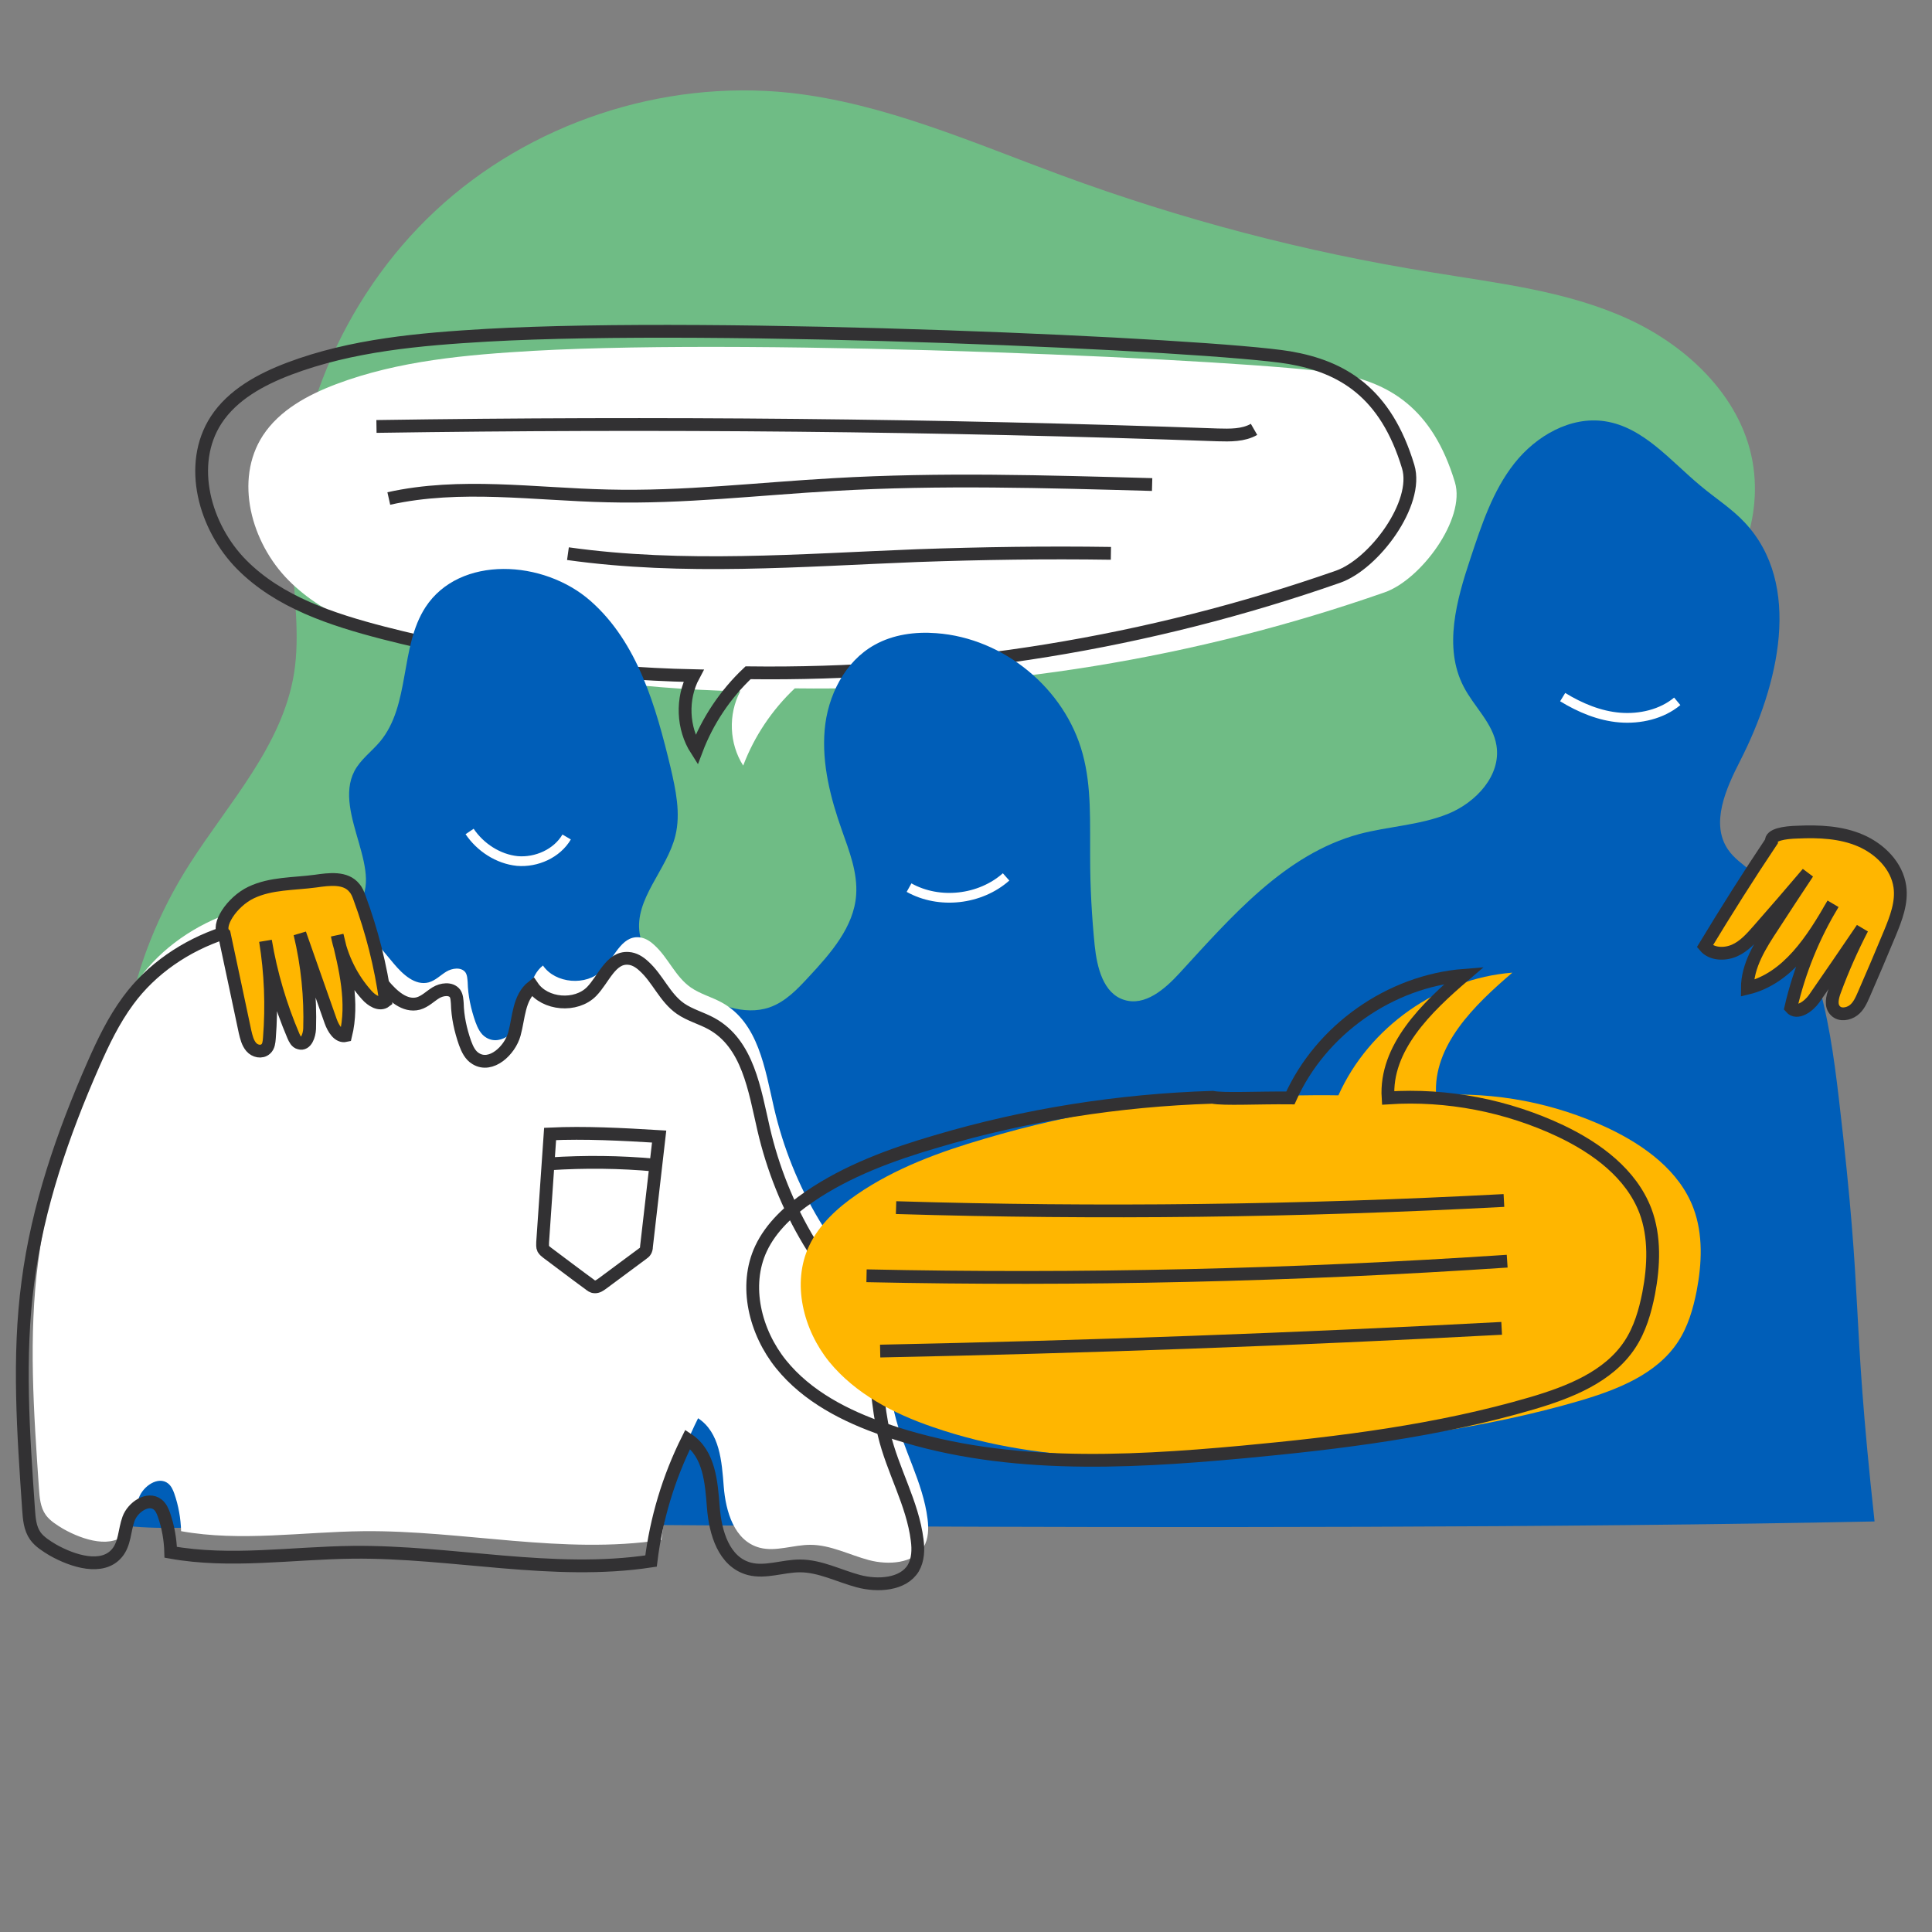
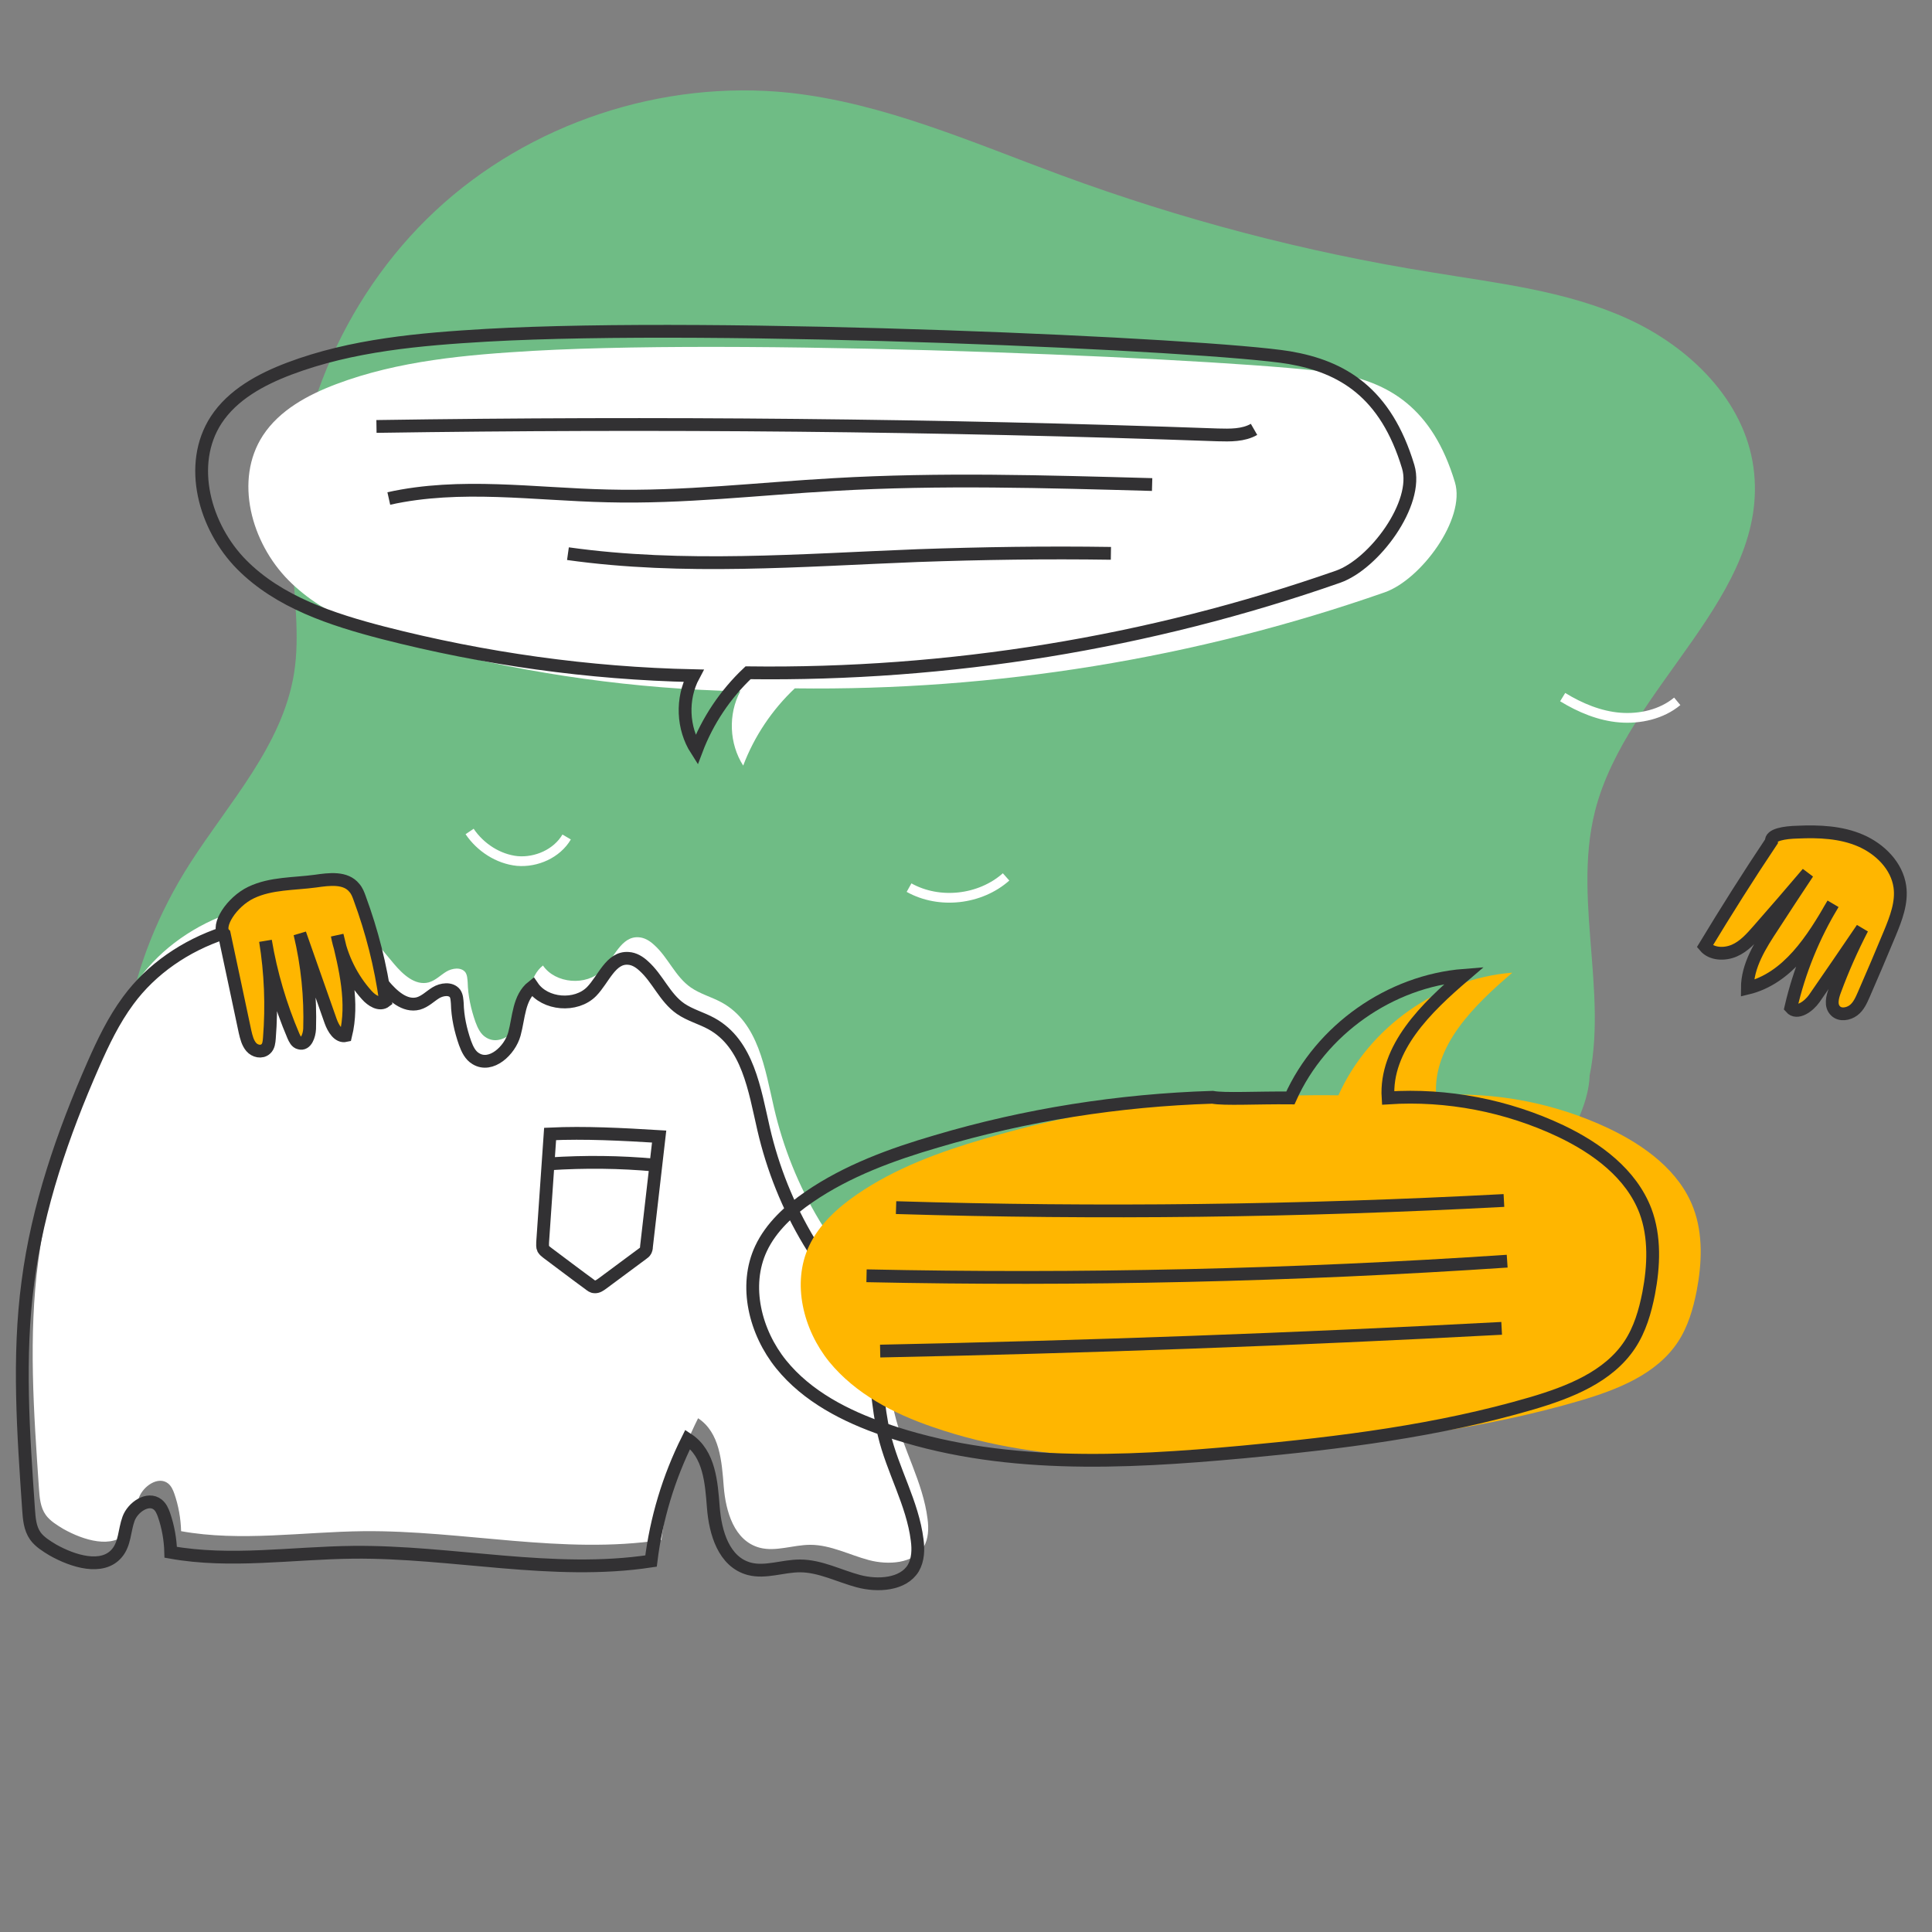
<svg xmlns="http://www.w3.org/2000/svg" version="1.1" id="Layer_1" x="0px" y="0px" viewBox="0 0 595.3 595.3" style="enable-background:new 0 0 595.3 595.3;" xml:space="preserve">
  <rect x="0" y="0" width="595.3" height="595.3" fill="#808080" stroke="none" />
  <style type="text/css">
	.st0{fill:#6FBC85;}
	.st1{fill:#FFFFFF;}
	.st2{fill:none;stroke:#323133;stroke-width:3.942;stroke-miterlimit:10;}
	.st3{fill:#005EB8;}
	.st4{fill:#FFB600;stroke:#323133;stroke-width:3.942;stroke-miterlimit:10;}
	.st5{fill:#91C176;}
	.st6{fill:none;stroke:#FFFFFF;stroke-width:3;stroke-miterlimit:10;}
	.st7{fill:#FFB600;}
</style>
  <g>
    <path class="st0" d="M229,344.7c48.2,29.7,105,45.5,161.7,45c38.7-0.4,83.8-13.5,96.8-49.9c10.1-28.5-3.5-60.7,4-90   c9.8-38.4,54.1-66.4,48.8-105.7c-2.8-20.7-19.6-37.1-38.6-45.8c-19-8.7-40.1-11-60.6-14.4C402.2,77.7,363.9,67.6,327,54   c-27.4-10.1-54.6-22.2-83.6-25.4C204,24.4,163,38,134.1,65s-45.5,66.9-44,106.4c0.4,12,2.4,24.2,0.5,36.1   c-3.6,22.2-20,39.7-32.1,58.6c-19.1,29.8-28.1,68.6-13.3,100.7c15.3,33.3,52.1,51.5,88,59.1c38.9,8.3,79.8,7.1,118.2-3.3   c17.2-4.7,34.1-11.2,51.9-12.3c33.6-1.9,67.1,16.1,99.9,8.7c28.2-6.4,85.5-58.5,86.6-87.4" />
    <path class="st1" d="M164.4,108.1c-20.6,1.2-41.6,3-60.9,10.3c-8.7,3.3-17.4,8-22.5,15.8c-8.9,13.7-3.6,33,7.9,44.6   s27.8,16.9,43.6,21c31.2,8,63.3,12.5,95.6,13.2c-3.8,7.1-3.4,16.2,0.9,22.9c3.4-9,8.9-17.2,15.9-23.8   c61.7,0.8,123.5-9.2,181.8-29.6c11.1-3.9,25-22.6,21.6-33.9c-6.9-22.9-20.3-30.8-36.6-33.6C386.9,110.9,235.4,104.1,164.4,108.1z" />
    <path class="st2" d="M150,103.3c-20.6,1.2-41.6,3-60.9,10.3c-8.7,3.3-17.4,8-22.5,15.8c-8.9,13.7-3.6,33,7.9,44.6   s27.8,16.9,43.6,21c31.2,8,63.3,12.5,95.6,13.2c-3.8,7.1-3.4,16.2,0.9,22.9c3.4-9,8.9-17.2,15.9-23.8   c61.7,0.8,123.5-9.2,181.8-29.6c11.1-3.9,25-22.6,21.6-33.9c-6.9-22.9-20.3-30.8-36.6-33.6C372.5,106.1,221,99.3,150,103.3z" />
-     <path class="st3" d="M88.2,468.8c0,0-53.7,5.4-57.1-1.6c-21.2-43.5,7.2-96.6,17.1-143.9c2.4-11.3,5.8-23.8,15.7-29.8   c13.8-8.4,35.2-1,45.5-13.5c10.3-10.5-7-29.3-0.2-42.4c1.9-3.6,5.3-6,7.9-9.1c9.4-11.3,6-29.1,14-41.4   c10.5-16.1,36.4-14.7,50.9-1.9s20.1,32.5,24.6,51.2c1.6,6.9,3.2,14.2,1.5,21.1c-2.6,10.6-12.7,19.5-11,30.2   c1.3,8.1,9,13.5,16.2,17.6c7.3,4.1,15.9,7.8,23.8,5.1c4.9-1.7,8.6-5.6,12.1-9.4c6.8-7.3,13.9-15.4,14.6-25.2   c0.5-6.9-2.1-13.5-4.4-20c-3.5-9.9-6.2-20.4-5.3-30.9s6.2-21.1,15.4-26.2c5.7-3.2,12.5-4.1,19-3.6c20.8,1.5,39.7,17.1,45.1,37.2   c2.8,10.3,2.2,21.1,2.3,31.8c0,9.1,0.5,18.2,1.4,27.2c0.7,6.7,2.6,14.8,9.1,16.8c6.4,2,12.5-3.3,17-8.2   c16-17.4,32.5-36.7,55.4-42.9c9-2.4,18.6-2.7,27.3-6.2c8.7-3.5,16.5-11.9,15-21.1c-1.1-6.9-6.9-11.9-10.1-18.1   c-6.3-12.1-2.2-26.7,2.1-39.6c3.4-10.2,6.8-20.7,13.5-29.2c6.7-8.5,17.3-14.6,27.9-13c11.9,1.8,20.2,12.2,29.5,19.9   c4.5,3.8,9.6,7,13.6,11.3c17.9,19.1,10.5,50.1-1.4,73.4c-4.4,8.6-9.2,19.3-3.8,27.3c1.8,2.7,4.5,4.5,7,6.6   c19.8,16.5,24.2,44.6,27.2,70.2c7.8,66.5,3.6,62.2,11,130.3C388.2,472.7,88.2,468.8,88.2,468.8z" />
    <path class="st4" d="M545.8,259.3c-7.1,10.6-13.9,21.4-20.5,32.3c2.1,2.5,6.1,2.6,9.1,1.3s5.2-3.8,7.4-6.3   c5.1-5.8,10.2-11.7,15.2-17.6c-3.6,5.4-7.2,10.9-10.7,16.3c-3.9,5.9-7.9,12.2-7.9,19.2c12.5-3,20.1-15,26.4-26   c-6,9.9-10.4,20.7-13,32c1.9,2.2,5.5-0.4,7.2-2.8c5-7.2,9.9-14.4,14.8-21.6c-3.2,6.2-6,12.5-8.4,19c-0.8,2.1-1.5,4.8,0.2,6.4   c1.4,1.4,3.9,1,5.5-0.2s2.4-3.1,3.2-4.9c2.7-6.2,5.4-12.5,8-18.8c1.9-4.6,3.8-9.5,3.1-14.4c-0.9-6.4-6.1-11.6-12.1-14.2   s-12.8-2.9-19.4-2.6C549.8,256.5,545.5,257.2,545.8,259.3z" />
    <path class="st1" d="M107.3,280.1c4.7,5.6,9.4,11.3,14.1,16.9c2.7,3.2,6.5,6.8,10.7,5.7c2.1-0.6,3.6-2.2,5.4-3.3s4.6-1.5,5.9,0.2   c0.6,0.9,0.6,2,0.7,3c0.1,4.2,1,8.3,2.4,12.3c0.7,1.9,1.6,3.8,3.3,4.8c4.7,2.9,10.5-2.5,11.9-7.6s1.3-11.2,5.6-14.6   c3.8,5.6,13.4,6.4,18.2,1.5c3.7-3.8,5.9-10.6,11.3-10.2c1.8,0.1,3.4,1.1,4.7,2.3c4.4,3.9,6.5,9.8,11.4,13.2c2.9,2,6.4,2.9,9.5,4.6   c11.3,6.2,13.3,20.4,16.1,32.5c2.8,12.1,7.5,23.9,14,34.7c6.6,10.9,15.1,21,18.6,33.1c2.5,8.5,2.4,17.6,4.5,26.2   c2.6,11.1,8.8,21.3,10.2,32.6c0.4,3,0.3,6.1-1.2,8.7c-3.1,5.1-10.9,5.6-16.9,4s-11.8-4.7-18-4.7c-5.3,0-10.6,2.2-15.6,0.9   c-7.9-2.1-10.5-11.2-11.1-18.9c-0.6-7.7-1.2-16.6-7.9-21c-5.9,11.8-9.7,24.5-11.3,37.5c-30.3,4.6-61.1-3-91.8-2.7   c-18.8,0.2-37.8,3.3-56.2,0c-0.1-3.9-0.8-7.9-2.1-11.6c-0.4-1.1-0.9-2.3-1.9-3.1c-3-2.4-7.7,0.8-9,4.4s-1.1,7.7-3.6,10.6   c-4.5,5.3-13.5,2.5-19.7-1c-2-1.2-4.1-2.5-5.4-4.3c-1.7-2.4-1.9-5.4-2.1-8.2c-1.6-23.4-3.3-46.9-0.2-70.1   c3-23.1,10.7-45.5,20.2-67.1c3-6.8,6.2-13.5,10.7-19.6C56.9,282.2,84.8,273.1,107.3,280.1z" />
    <path class="st2" d="M104.1,286.6c4.7,5.6,9.4,11.3,14.1,16.9c2.7,3.2,6.5,6.8,10.7,5.7c2.1-0.6,3.6-2.2,5.4-3.3s4.6-1.5,5.9,0.2   c0.6,0.9,0.6,2,0.7,3c0.1,4.2,1,8.3,2.4,12.3c0.7,1.9,1.6,3.8,3.3,4.8c4.7,2.9,10.5-2.5,11.9-7.6s1.3-11.2,5.6-14.6   c3.8,5.6,13.4,6.4,18.2,1.5c3.7-3.8,5.9-10.6,11.3-10.2c1.8,0.1,3.4,1.1,4.7,2.3c4.4,3.9,6.5,9.8,11.4,13.2c2.9,2,6.4,2.9,9.5,4.6   c11.3,6.2,13.3,20.4,16.1,32.5c2.8,12.1,7.5,23.9,14,34.7c6.6,10.9,15.1,21,18.6,33.1c2.5,8.5,2.4,17.6,4.5,26.2   c2.6,11.1,8.8,21.3,10.2,32.6c0.4,3,0.3,6.1-1.2,8.7c-3.1,5.1-10.9,5.6-16.9,4s-11.8-4.7-18-4.7c-5.3,0-10.6,2.2-15.6,0.9   c-7.9-2.1-10.5-11.2-11.1-18.9c-0.6-7.7-1.2-16.6-7.9-21c-5.9,11.8-9.7,24.5-11.3,37.5c-30.3,4.6-61.1-3-91.8-2.7   c-18.8,0.2-37.8,3.3-56.2,0c-0.1-3.9-0.8-7.9-2.1-11.6c-0.4-1.1-0.9-2.3-1.9-3.1c-3-2.4-7.7,0.8-9,4.4s-1.1,7.7-3.6,10.6   c-4.5,5.3-13.5,2.5-19.7-1c-2-1.2-4.1-2.5-5.4-4.3c-1.7-2.4-1.9-5.4-2.1-8.2c-1.6-23.4-3.3-46.9-0.2-70.1   c3-23.1,10.7-45.5,20.2-67.1c3-6.8,6.2-13.5,10.7-19.6C53.8,288.8,81.7,279.7,104.1,286.6z" />
    <path class="st4" d="M69.1,287.8c2.1,10,4.3,20,6.4,30.1c0.4,1.7,0.8,3.4,1.9,4.7c1.1,1.3,3.2,1.8,4.5,0.6c0.9-0.8,1-2.1,1.1-3.3   c0.8-10,0.4-20.1-1.2-30c1.7,10.1,4.6,19.9,8.6,29.3c0.4,0.9,0.9,2,1.9,2.2c2,0.6,3-2.3,3.1-4.4c0.3-9.8-0.7-19.7-3-29.3   c3.2,9,6.3,18,9.5,27c0.8,2.2,2.4,4.9,4.6,4.4c2.5-10.1-0.1-20.8-2.6-30.9c1.3,6.8,4.5,13.3,9.1,18.4c1.5,1.7,4,3.3,5.8,1.9   c-1.5-10.9-4.2-21.5-8-31.8c-0.4-1.1-0.8-2.2-1.6-3.1c-2.7-3.4-7.8-2.7-12-2.1c-6.7,0.9-13.7,0.6-19.8,3.5S66.6,285.4,69.1,287.8z" />
    <path class="st5" d="M343.7,366.9c-2.6,2.8-5.3,5.6-7.9,8.5" />
    <path class="st6" d="M144.7,256.2c3.3,4.9,8.8,8.5,14.7,9.1c5.9,0.5,12.2-2.3,15.2-7.4" />
    <path class="st6" d="M280.1,273.5c9.3,5.2,21.9,3.8,29.9-3.3" />
    <path class="st6" d="M481.5,214.8c5.4,3.3,11.4,5.8,17.6,6.3s12.9-1,17.7-5" />
    <path class="st2" d="M169.5,349.4c-0.8,11.1-1.5,22.3-2.3,33.4c0,0.7-0.1,1.4,0.2,2c0.3,0.5,0.8,0.9,1.2,1.2   c4.3,3.2,8.6,6.5,13,9.7c0.5,0.4,1,0.8,1.6,0.8c0.9,0.1,1.7-0.5,2.4-1c4.1-3.1,8.3-6.1,12.4-9.2c0.3-0.2,0.7-0.5,0.9-0.9   c0.2-0.4,0.3-0.8,0.3-1.3c1.3-11.3,2.6-22.6,3.9-33.9C191.7,349.5,180.1,348.9,169.5,349.4z" />
    <path class="st2" d="M169.4,358.6c10.8-0.7,21.6-0.6,32.4,0.4" />
    <path class="st2" d="M116,131.4c86.4-1.3,172.8-0.5,259.2,2.6c3.8,0.1,7.9,0.2,11.2-1.7" />
    <path class="st2" d="M119.8,153.6c22-4.9,44.8-1.3,67.4-0.8c23.3,0.6,46.5-2.2,69.8-3.5c32.6-1.9,65.4-0.9,98,0" />
    <path class="st2" d="M175,170.6c35.6,5,71.8,2,107.7,0.6c19.9-0.7,39.7-1,59.6-0.7" />
    <path class="st7" d="M388.4,337.3c-28.8,0.9-57.5,5.4-85.1,13.6c-13.7,4-27.4,9-39.2,17.1c-6,4.1-11.7,9.3-14.8,15.9   c-5.4,11.5-1.8,25.8,6.2,35.7c8.1,9.9,19.9,16,31.9,20.1c35.1,12.2,73.3,10.3,110.3,6.9c30-2.8,60.1-6.5,89.1-15   c11.5-3.4,23.6-8.1,30.2-18.1c3.1-4.7,4.7-10.2,5.8-15.8c1.6-8.4,2-17.4-1-25.4c-4.3-11.5-15-19.3-26.1-24.6   c-16.5-7.8-35-11.4-53.2-10.2c-1-15.4,11.8-27.8,23.5-37.8c-22.9,1.8-44.2,16.8-53.6,37.8C402.2,337.3,392,337.9,388.4,337.3z" />
    <path class="st2" d="M373.6,338.1c-28.8,0.9-57.5,5.4-85.1,13.6c-13.7,4-27.4,9-39.2,17.1c-6,4.1-11.7,9.3-14.8,15.9   c-5.4,11.5-1.8,25.8,6.2,35.7s19.9,16,31.9,20.1c35.1,12.2,73.3,10.3,110.3,6.9c30-2.8,60.1-6.5,89.1-15   c11.5-3.4,23.6-8.1,30.2-18.1c3.1-4.7,4.7-10.2,5.8-15.8c1.6-8.4,2-17.4-1-25.4c-4.4-11.5-15-19.3-26.1-24.6   c-16.5-7.8-35-11.4-53.2-10.2c-1-15.4,11.8-27.8,23.5-37.8c-22.9,1.8-44.2,16.8-53.6,37.8C387.4,338.2,377.2,338.8,373.6,338.1z" />
    <path class="st2" d="M276.1,372.1c62.4,1.9,124.9,1.1,187.3-2.2" />
    <path class="st2" d="M267,393.1c65.8,1.4,131.7-0.1,197.4-4.5" />
    <path class="st2" d="M271.2,416.3c63.9-1.3,127.7-3.6,191.5-7" />
  </g>
</svg>